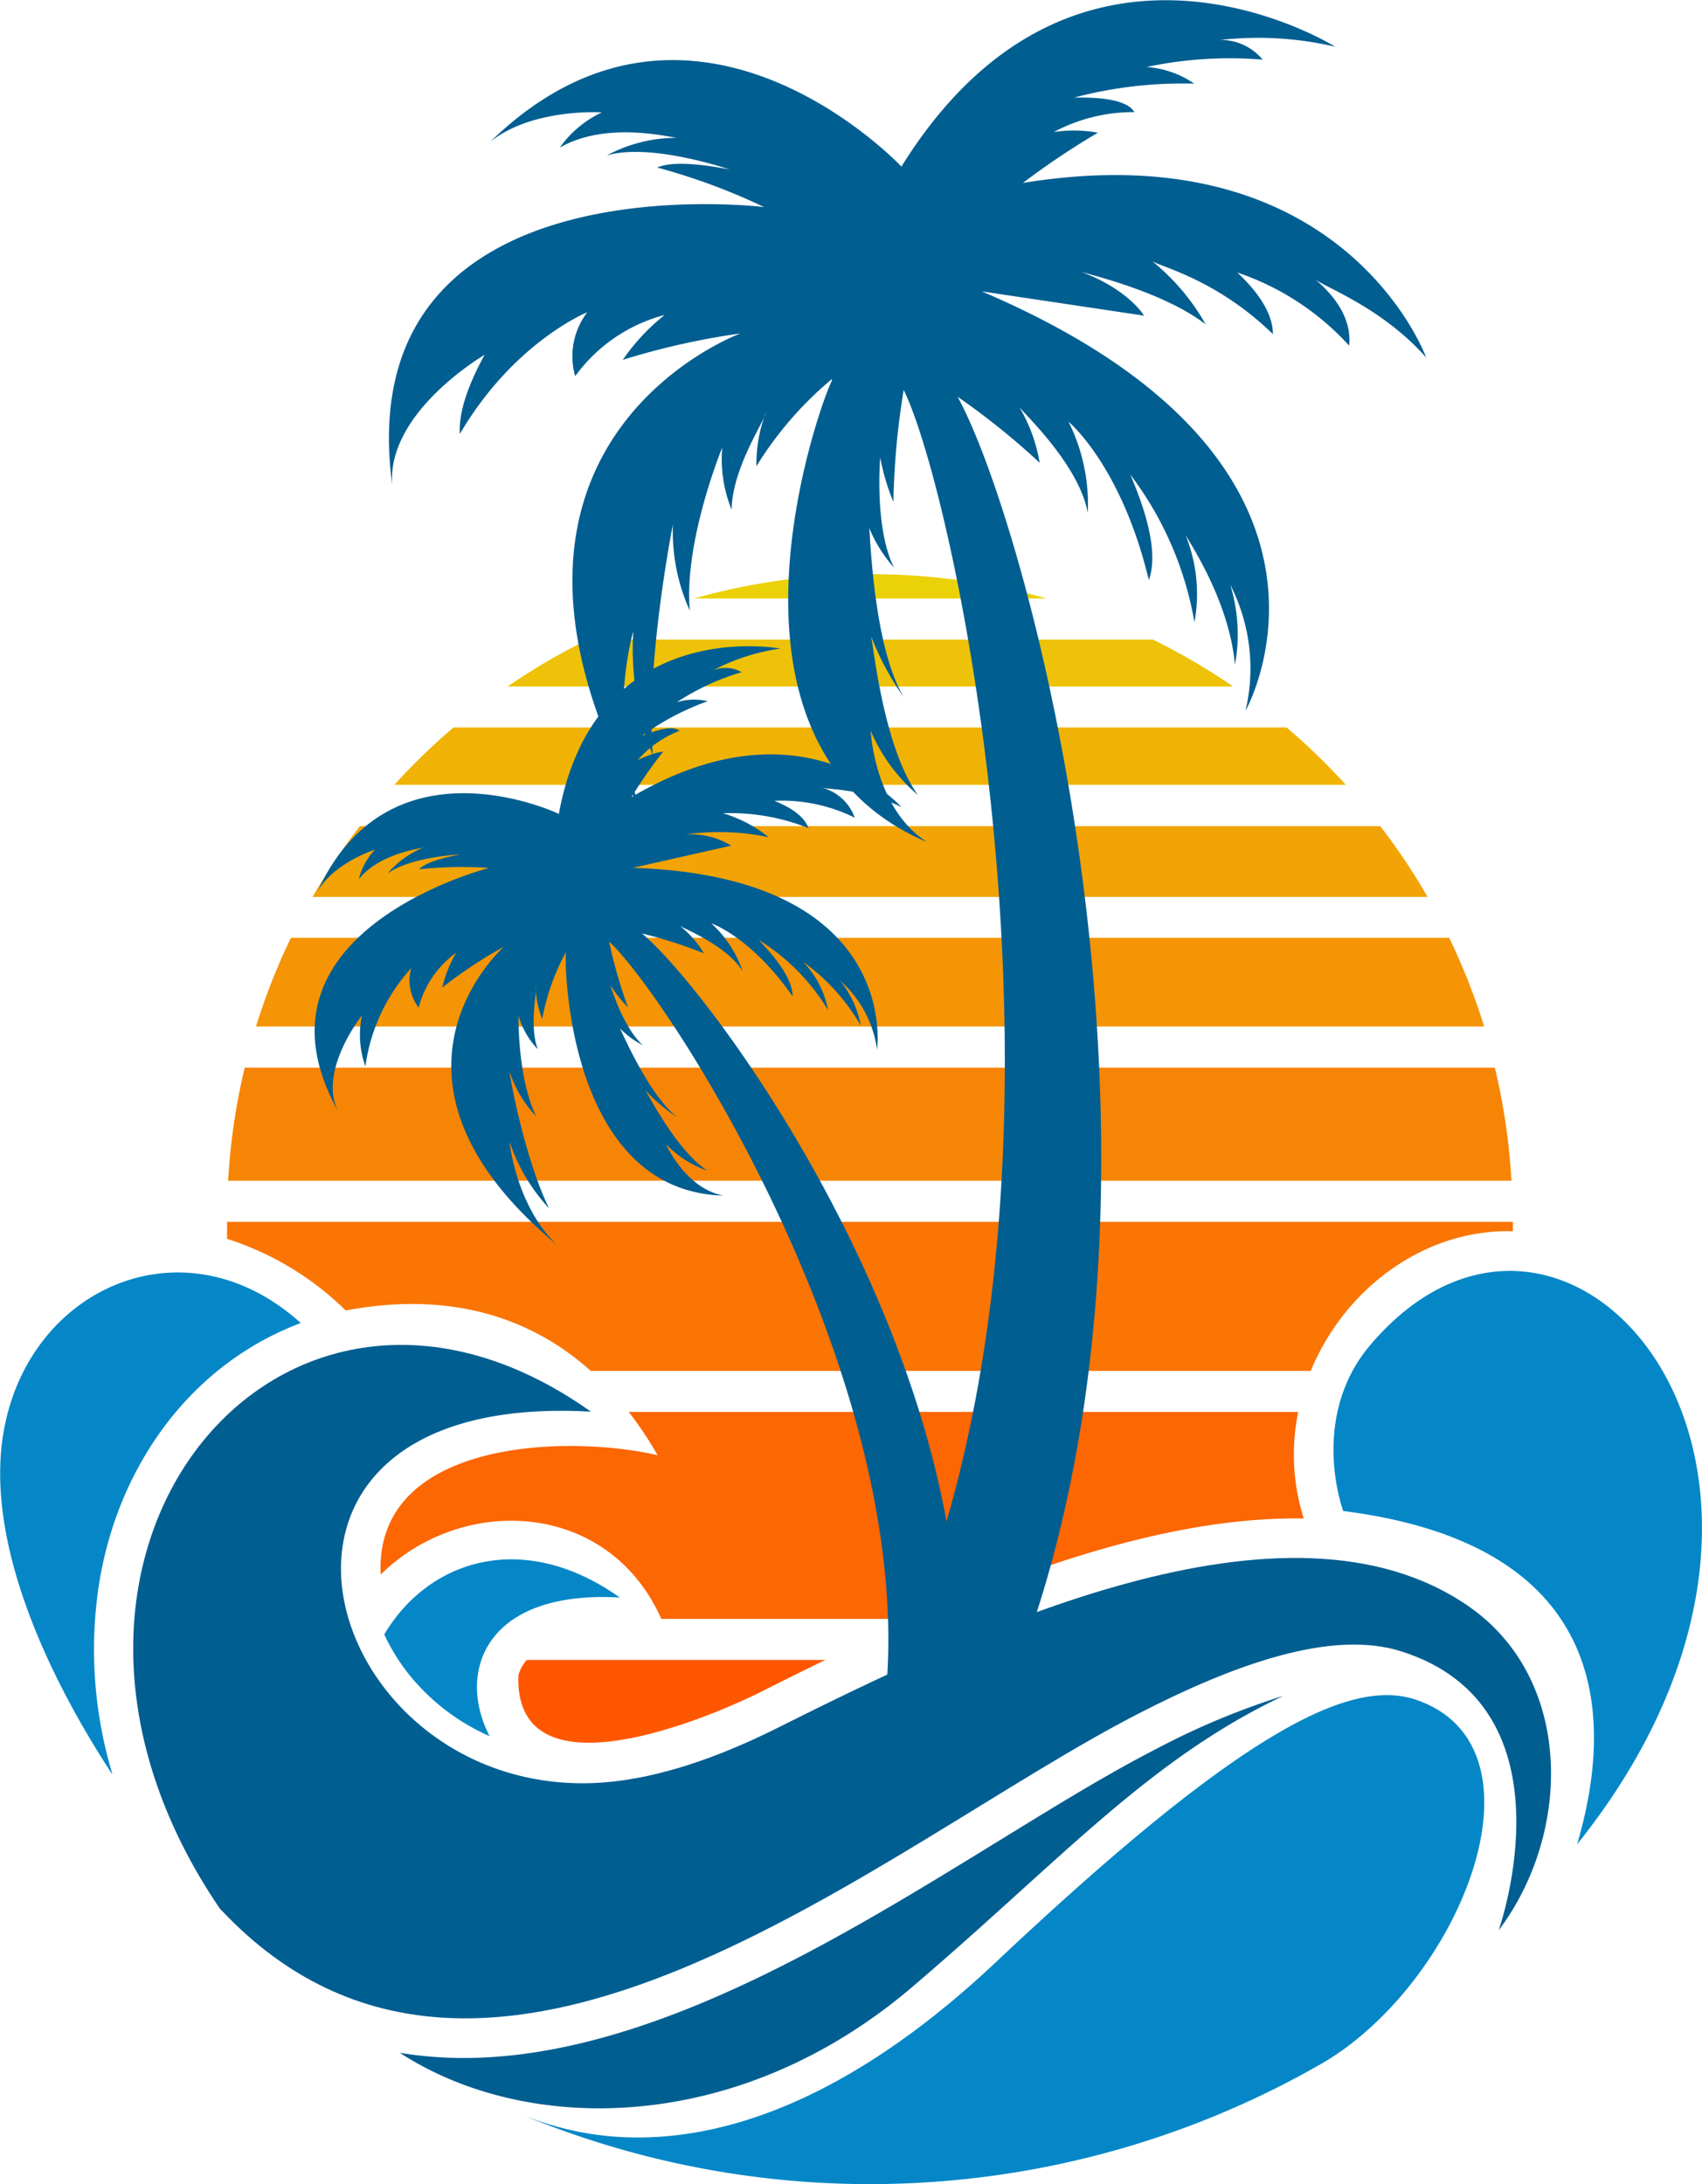
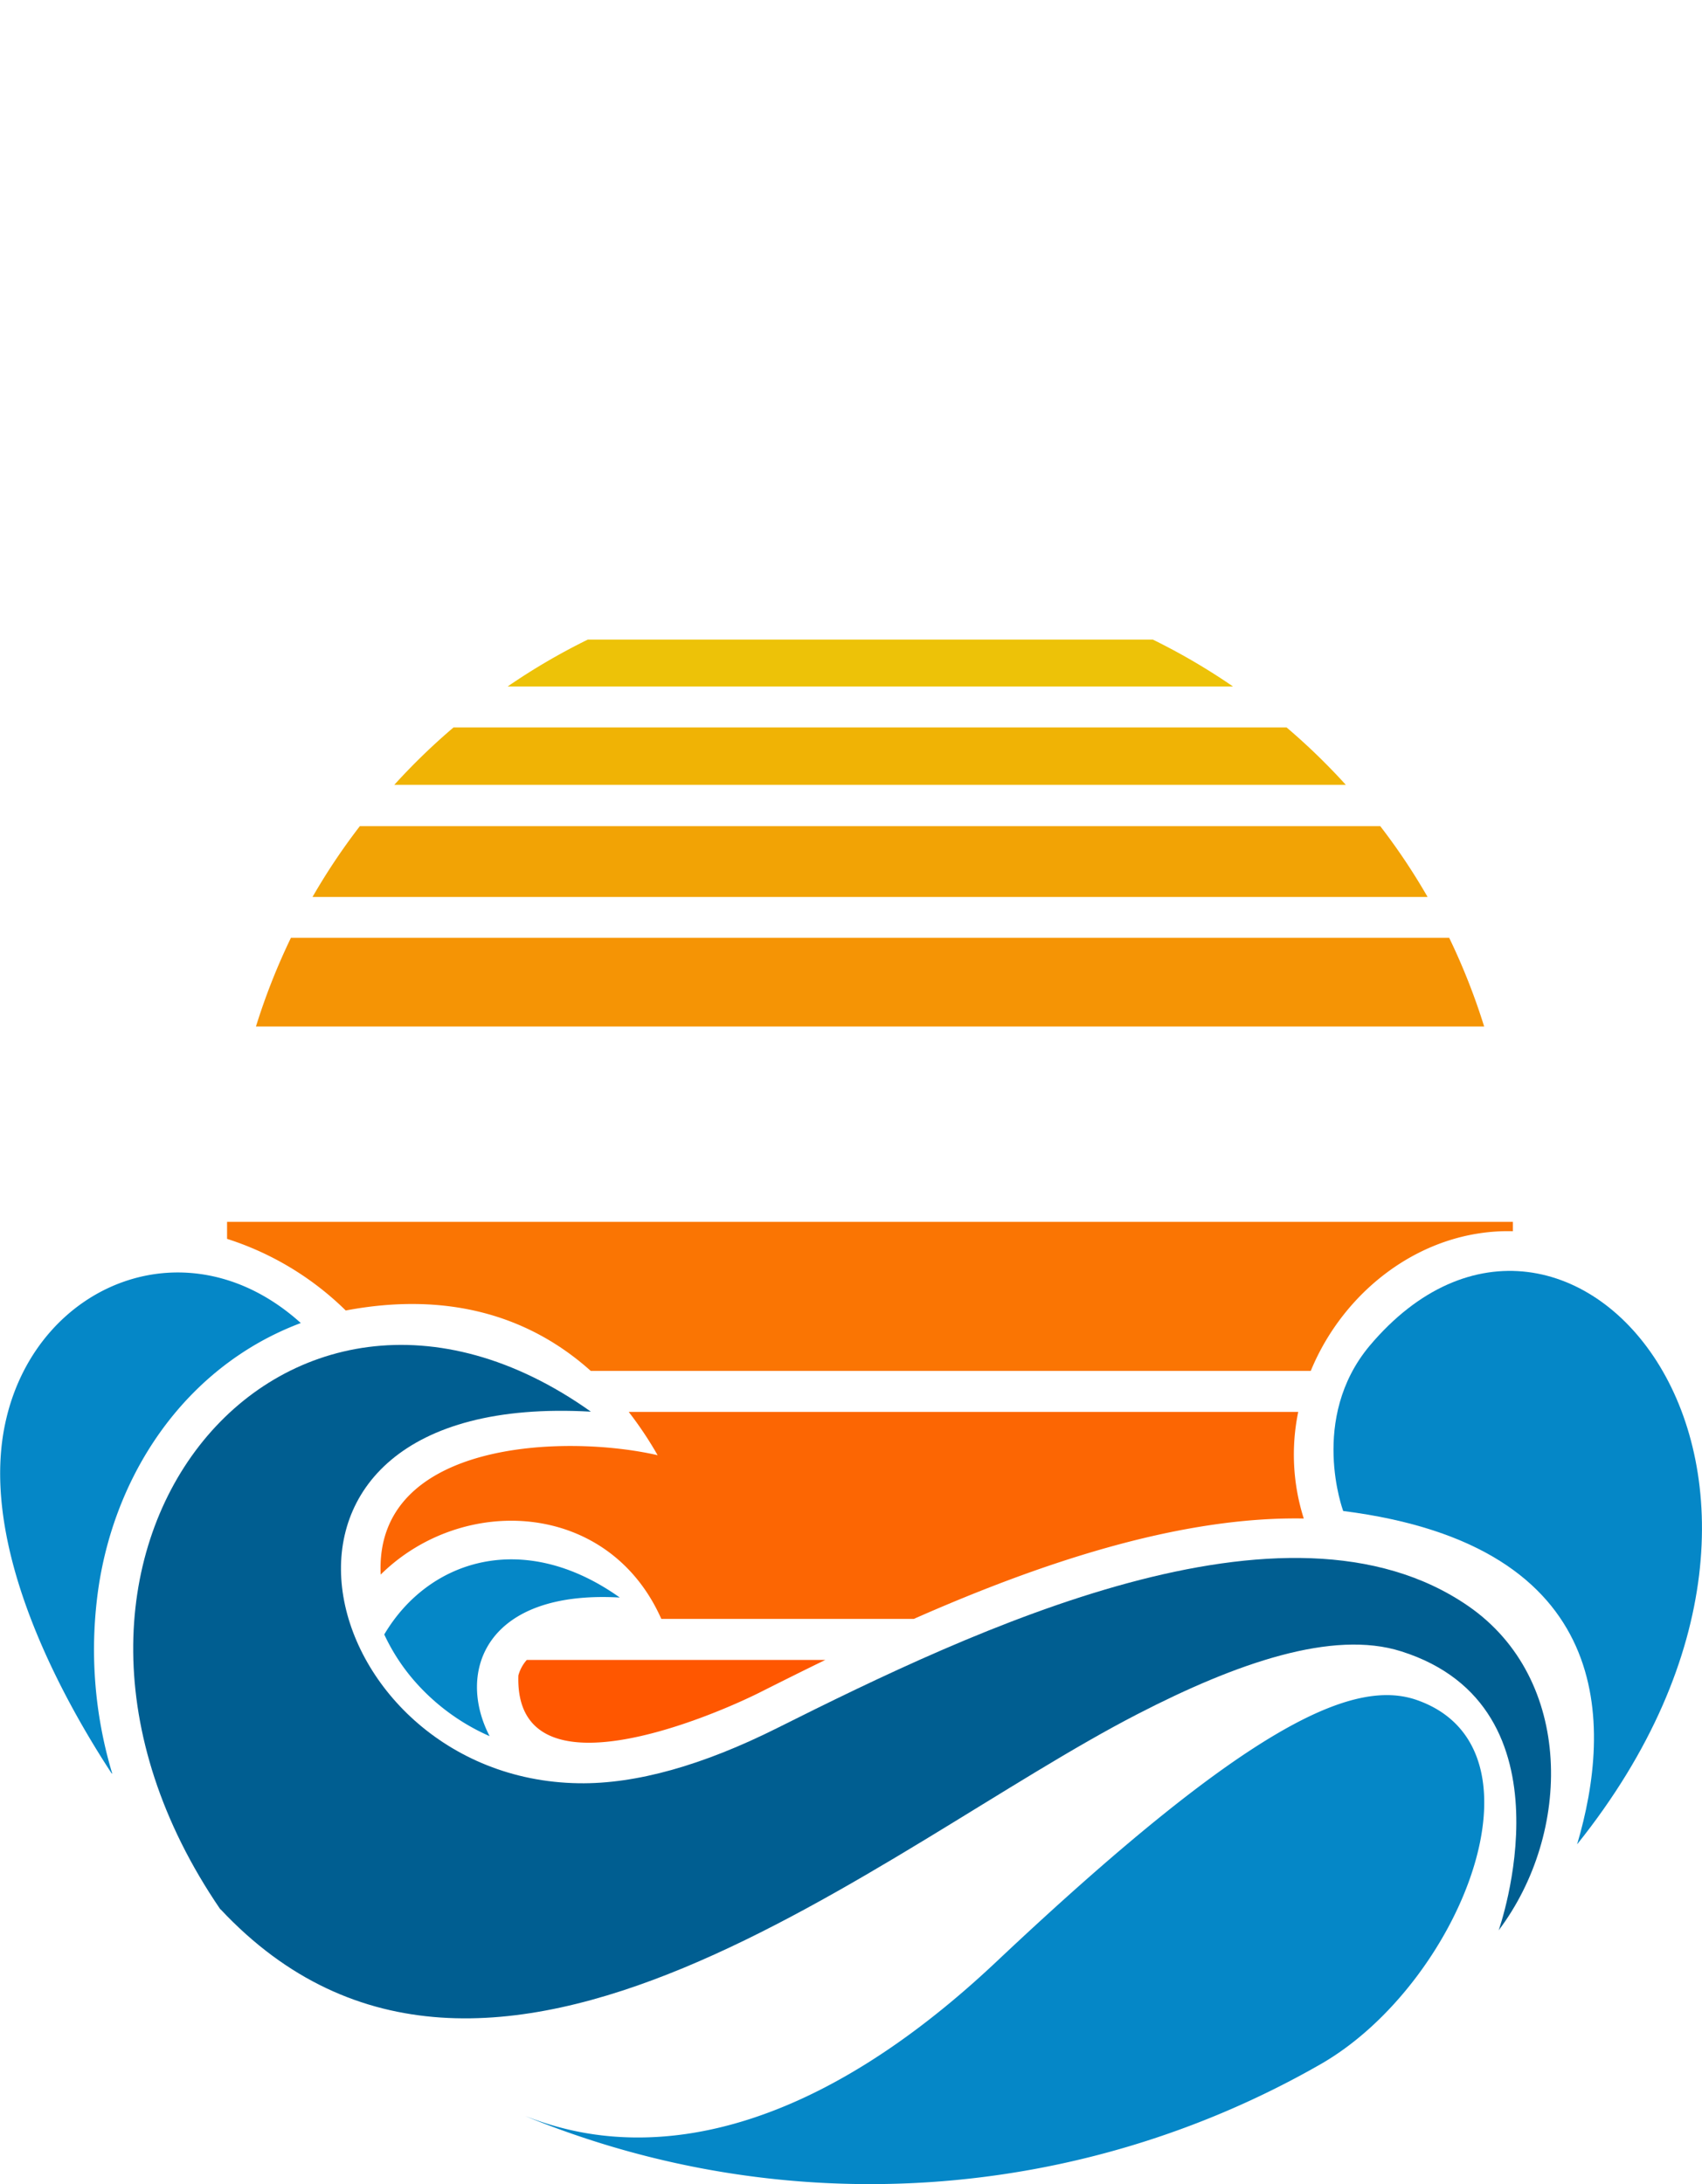
<svg xmlns="http://www.w3.org/2000/svg" id="Layer_1" data-name="Layer 1" viewBox="0 0 129.07 165.58">
  <defs>
    <style>.cls-1{fill:#ff5700;}.cls-1,.cls-10,.cls-11,.cls-2,.cls-3,.cls-4,.cls-5,.cls-6,.cls-7,.cls-8,.cls-9{fill-rule:evenodd;}.cls-2{fill:#fc6603;}.cls-3{fill:#fa7503;}.cls-4{fill:#f78505;}.cls-5{fill:#f59405;}.cls-6{fill:#f2a305;}.cls-7{fill:#f0b305;}.cls-8{fill:#edc208;}.cls-9{fill:#ebd108;}.cls-10{fill:#0587c7;}.cls-11{fill:#005e91;}</style>
  </defs>
  <path class="cls-1" d="M765.23,198.21c-1.77.86-3.45,1.7-5,2.48-3.54,1.77-18.59,8.26-18.28-1.3a2.9,2.9,0,0,1,.64-1.18Z" transform="translate(-702.64 -72.37)" />
  <path class="cls-2" d="M801.09,179.41a16,16,0,0,0,.42,8.08c-9.62-.17-20.32,3.53-29.57,7.61H752.79c-4-9-15.08-9.48-21.28-3.36-.49-10.18,14-10.66,21-9.05a27.92,27.92,0,0,0-2.19-3.28Z" transform="translate(-702.64 -72.37)" />
  <path class="cls-3" d="M817.37,165c0,.24,0,.48,0,.71-6.81-.17-12.8,4.44-15.33,10.59h-54.6c-4.81-4.31-11.07-6-18.58-4.58a22.68,22.68,0,0,0-9-5.43q0-.65,0-1.29Z" transform="translate(-702.64 -72.37)" />
-   <path class="cls-4" d="M816,153.31a48.25,48.25,0,0,1,1.26,8.57H719.94a48.25,48.25,0,0,1,1.26-8.57Z" transform="translate(-702.64 -72.37)" />
  <path class="cls-5" d="M812.54,143.47a48.87,48.87,0,0,1,2.65,6.72H722.05a48.87,48.87,0,0,1,2.65-6.72Z" transform="translate(-702.64 -72.37)" />
  <path class="cls-6" d="M807.31,135a47.81,47.81,0,0,1,3.59,5.37H726.34a47.81,47.81,0,0,1,3.59-5.37Z" transform="translate(-702.64 -72.37)" />
  <path class="cls-7" d="M800.21,127.52a48.54,48.54,0,0,1,4.49,4.35H732.54a48.54,48.54,0,0,1,4.49-4.35Z" transform="translate(-702.64 -72.37)" />
  <path class="cls-8" d="M790.07,120.86a48.37,48.37,0,0,1,6.07,3.55h-55a48.37,48.37,0,0,1,6.07-3.55Z" transform="translate(-702.64 -72.37)" />
-   <path class="cls-9" d="M768.62,115.9A48.89,48.89,0,0,1,782,117.74H755.28a49,49,0,0,1,13.34-1.84" transform="translate(-702.64 -72.37)" />
  <path class="cls-10" d="M711.11,206.82c-4.72-7.21-10.07-18.11-8-26.87,2.4-10.29,13.78-15,22.34-7.28a22.71,22.71,0,0,0-3.1,1.44c-6.78,3.81-11,10.78-12.2,18.35a32.64,32.64,0,0,0,1,14.36" transform="translate(-702.64 -72.37)" />
  <path class="cls-10" d="M822.24,212.19c2.66-9,3-22.64-17.74-25.27,0,0-2.61-7,2-12.52,15-17.8,38.49,9.39,15.74,37.79" transform="translate(-702.64 -72.37)" />
  <path class="cls-10" d="M802.82,228.84a68.79,68.79,0,0,1-60.35,3.95c3.84,1.46,16.89,6.05,35.74-11.71s27-21.58,31.93-19.81c10.4,3.71,3.16,21.54-7.32,27.57" transform="translate(-702.64 -72.37)" />
-   <path class="cls-11" d="M733,228c11.16,1.86,23.18-3.25,33.87-9.22,4.24-2.37,8.37-4.92,12.5-7.46,3.56-2.18,7.17-4.41,10.89-6.33a57.54,57.54,0,0,1,9.71-4.06c-10.3,4.88-16.92,12.51-28.17,22.09-13.18,11.23-29.19,11.23-38.8,5" transform="translate(-702.64 -72.37)" />
  <path class="cls-10" d="M731.78,196.28c3.35-5.66,10.54-8,17.86-2.8-10.19-.58-12.4,5.64-9.87,10.51a16.22,16.22,0,0,1-5.86-4.37,15,15,0,0,1-2.13-3.34" transform="translate(-702.64 -72.37)" />
  <path class="cls-11" d="M719.35,217.12c-18.23-26.68,4.58-54.43,28.1-37.73-28.84-1.64-21.16,27.86-.93,28.17,4.37.07,9.43-1.37,15.05-4.18,14.9-7.46,38.6-18.79,52.42-9.25,8,5.53,7.87,17.19,2.3,24.58,0,0,6-16.92-7.39-21.15-5.2-1.65-12.48.88-20,4.76-19.31,9.94-49.27,36.41-69.53,14.8" transform="translate(-702.64 -72.37)" />
-   <path class="cls-11" d="M765.74,101.21c-.58.88-10.59,27.43,7.2,35-4-2.57-4.27-8.44-4.27-8.44a13.1,13.1,0,0,0,3.58,4.87c-2.55-3.52-3.32-10.87-3.54-12a21.85,21.85,0,0,0,2.47,4.6c-2.19-3.69-2.5-11.29-2.62-12.83a10.86,10.86,0,0,0,1.88,3c-1.51-3-1.05-8.36-1.05-8.36a16.71,16.71,0,0,0,1,3.37,58.74,58.74,0,0,1,.78-8.49c4.33,8.82,16,64.85-2.28,99.74h9.73c16-37.25,2.41-88.66-3.36-99.22a55.64,55.64,0,0,1,6.22,5,12.14,12.14,0,0,0-1.56-4.25c.17.33,4.56,4.36,5.21,8.06a14,14,0,0,0-1.46-6.92s4,3.3,6.09,12c.47-1.28.48-3.61-1.41-8a25.73,25.73,0,0,1,4.87,11.21,11.91,11.91,0,0,0-.7-6.68c.17.41,3.33,4.94,3.77,9.9l0,0a12.69,12.69,0,0,0-.36-6.08,13.92,13.92,0,0,1,1.16,9.57s10.62-18.75-20-31.8l12.31,1.84s-1.18-2-4.82-3.34c1,.31,6.32,1.57,9.49,4A16.63,16.63,0,0,0,790,92.16c.62.43,4.88,1.37,9.17,5.54,0-1-.46-2.57-2.7-4.67a20.19,20.19,0,0,1,8.48,5.54c.14-1.31-.3-3.14-2.67-5.1.61.61,5.06,2.11,8.51,6,0,0-6.23-17.21-30.58-13.23a59.1,59.1,0,0,1,5.69-3.81,10.19,10.19,0,0,0-3.35-.05,12.82,12.82,0,0,1,6.12-1.51c-.4-.65-1.57-1.16-4.58-1.1a32.23,32.23,0,0,1,9.11-1.06,7.22,7.22,0,0,0-3.61-1.26,30.4,30.4,0,0,1,8.8-.56,4.11,4.11,0,0,0-3.21-1.49,25.7,25.7,0,0,1,8.71.51S784.29,63.6,771,85c0,0-15.81-16.84-31.18-1.88,3.19-2.57,8.46-2.23,8.46-2.23a8.19,8.19,0,0,0-3.19,2.67c3.49-2,8.14-.82,8.9-.74a11.12,11.12,0,0,0-5.34,1.34h0c3.32-1,9.32,1.06,9.32,1.06-3.19-.62-4.74-.48-5.49-.15a47.6,47.6,0,0,1,8.11,3S729,84.14,732.39,109.19c-.5-5.55,7-9.92,7-9.92-1.58,2.88-1.95,4.75-1.88,6,4.11-7,9.67-9.23,9.67-9.23a5.48,5.48,0,0,0-.92,4.85,12.18,12.18,0,0,1,6.78-4.64,15.66,15.66,0,0,0-3.17,3.4,55.89,55.89,0,0,1,8.92-2s-22.89,8.37-7.31,36.58c-3-6.41-.82-14-.82-14a22.36,22.36,0,0,0,1.49,9.43c-.57-6.75,1.41-17,1.52-17.53a14.54,14.54,0,0,0,1.28,6.53c-.46-5.28,2.46-12.36,2.46-12.36a10.22,10.22,0,0,0,.71,4.71c.06-3.23,2.58-6.84,2.6-7.38a11.16,11.16,0,0,0-.72,4.09,27.18,27.18,0,0,1,5.71-6.6" transform="translate(-702.64 -72.37)" />
-   <path class="cls-11" d="M745.56,144.58c-.13.64.05,18.08,11.92,18.43-2.89-.58-4.33-3.89-4.33-3.89a8,8,0,0,0,3.14,2c-2.25-1.45-4.33-5.49-4.72-6.11a13.08,13.08,0,0,0,2.45,2.08c-2.08-1.63-3.95-5.91-4.37-6.76a6.68,6.68,0,0,0,1.74,1.28c-1.53-1.38-2.46-4.56-2.46-4.56a10.09,10.09,0,0,0,1.34,1.7,36.68,36.68,0,0,1-1.44-5c4.45,4.09,23.61,33.6,20.92,57.66l5.58-2.16c.86-24.92-18.38-51.35-24-56.11a34.55,34.55,0,0,1,4.69,1.5,7.45,7.45,0,0,0-1.84-2.09c.16.15,3.58,1.48,4.78,3.46a8.72,8.72,0,0,0-2.38-3.64s3,1,6.17,5.54c0-.84-.53-2.18-2.59-4.29a15.79,15.79,0,0,1,5.28,5.34,7.27,7.27,0,0,0-1.89-3.67,15.5,15.5,0,0,1,4.37,4.83l0,0a7.73,7.73,0,0,0-1.57-3.41,8.53,8.53,0,0,1,2.8,5.23s1.91-13.11-18.52-13.78l7.46-1.68a5.84,5.84,0,0,0-3.51-.84,18.16,18.16,0,0,1,6.35.2,10.16,10.16,0,0,0-3.47-1.82,16.07,16.07,0,0,1,6.49,1.13c-.21-.6-.84-1.37-2.59-2.07a12.48,12.48,0,0,1,6.1,1.28,3.62,3.62,0,0,0-2.67-2.32c.48.21,3.37.08,6.21,1.52,0,0-7.41-8.47-20.47-.76a35.32,35.32,0,0,1,2.41-3.46A6.8,6.8,0,0,0,751,130a8,8,0,0,1,3.18-2.23c-.38-.28-1.16-.31-2.87.4a19.72,19.72,0,0,1,5-2.64,4.43,4.43,0,0,0-2.35.08,18.44,18.44,0,0,1,4.92-2.28,2.47,2.47,0,0,0-2.17-.14,15.61,15.61,0,0,1,5.11-1.65s-14-2.67-16.8,12.53c0,0-12.82-6.13-18.29,5.87,1.25-2.18,4.35-3.16,4.35-3.16a5,5,0,0,0-1.23,2.24c1.55-1.92,4.48-2.28,4.93-2.41a7,7,0,0,0-2.76,2h0c1.69-1.29,5.58-1.47,5.58-1.47-2,.35-2.82.78-3.18,1.13a30.9,30.9,0,0,1,5.31-.1s-19,4.83-11.46,18.43c-1.52-3.07,1.82-7.25,1.82-7.25a7.08,7.08,0,0,0,.26,3.86,13.85,13.85,0,0,1,3.48-7.45,3.39,3.39,0,0,0,.56,3,7.45,7.45,0,0,1,2.85-4.17,9.35,9.35,0,0,0-1.06,2.65,33.62,33.62,0,0,1,4.68-3.1s-11.25,9.89,4,22.59c-3.12-3-3.58-7.82-3.58-7.82a13.88,13.88,0,0,0,3,5.07c-1.84-3.74-3-10.05-3-10.39A8.9,8.9,0,0,0,743.3,157c-1.43-2.92-1.34-7.63-1.34-7.63a6.14,6.14,0,0,0,1.46,2.54c-.69-1.86,0-4.49-.16-4.81a6.81,6.81,0,0,0,.5,2.51,16.94,16.94,0,0,1,1.8-5.06" transform="translate(-702.64 -72.37)" />
</svg>